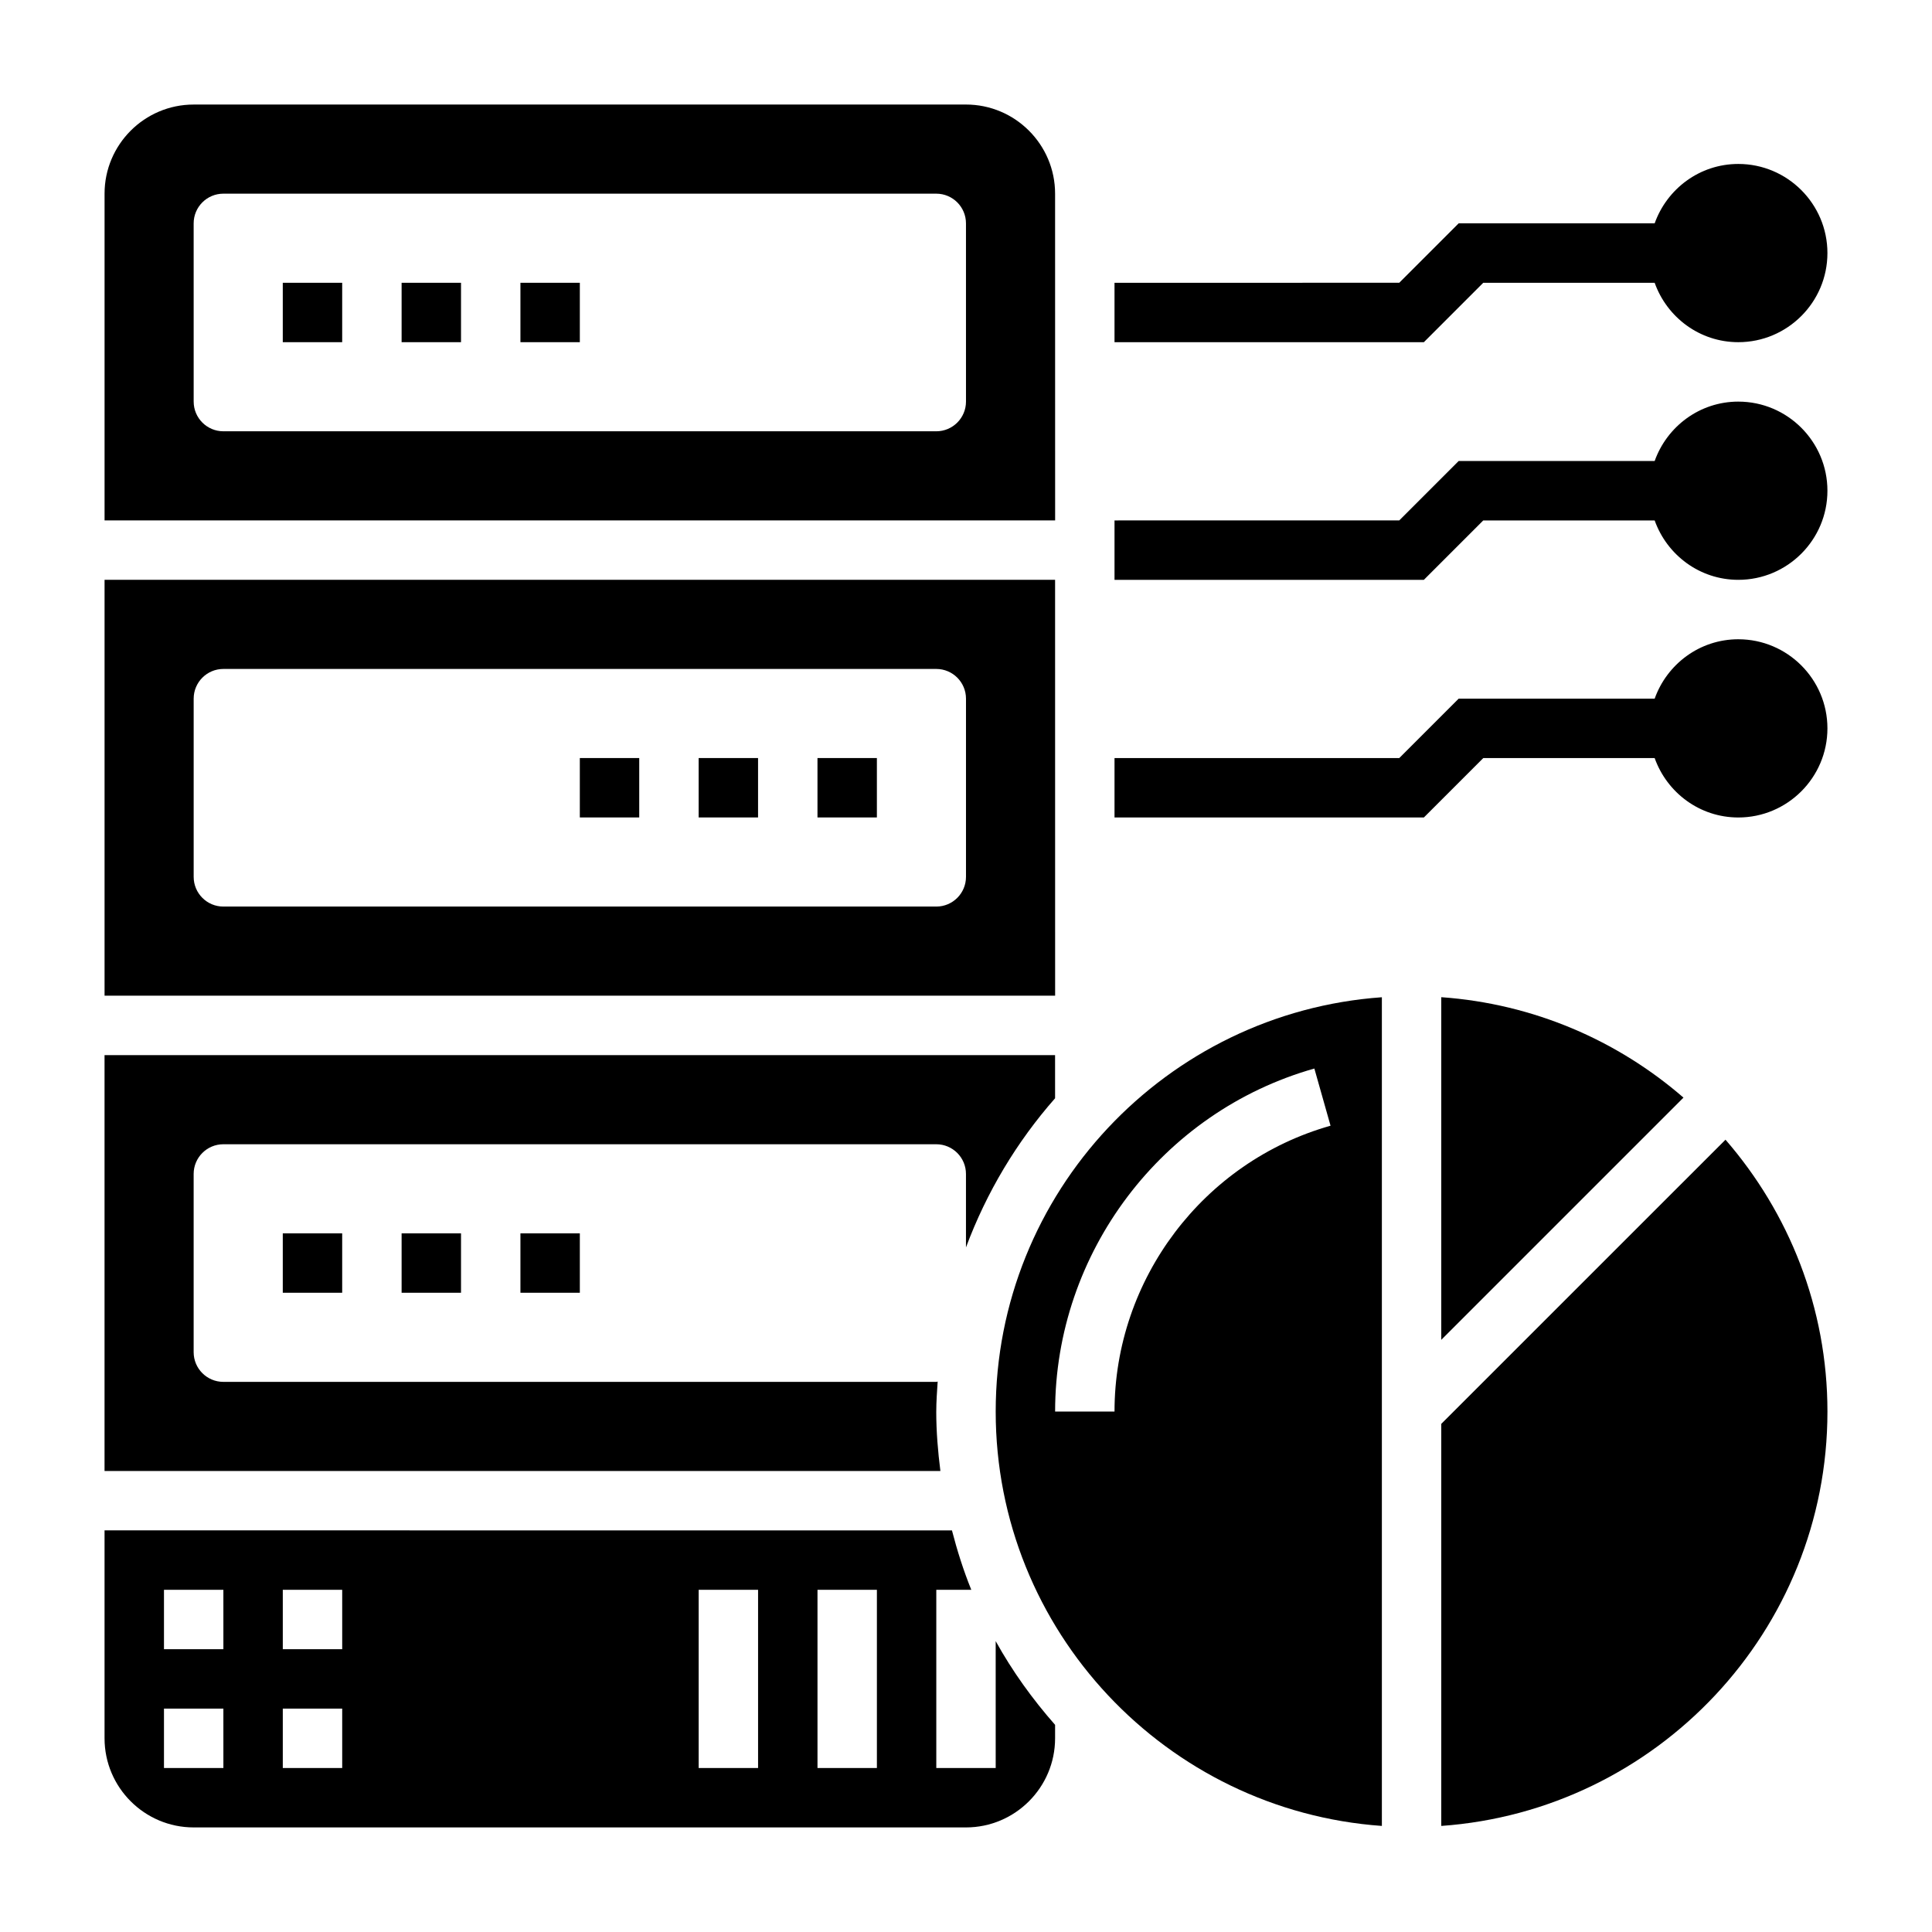
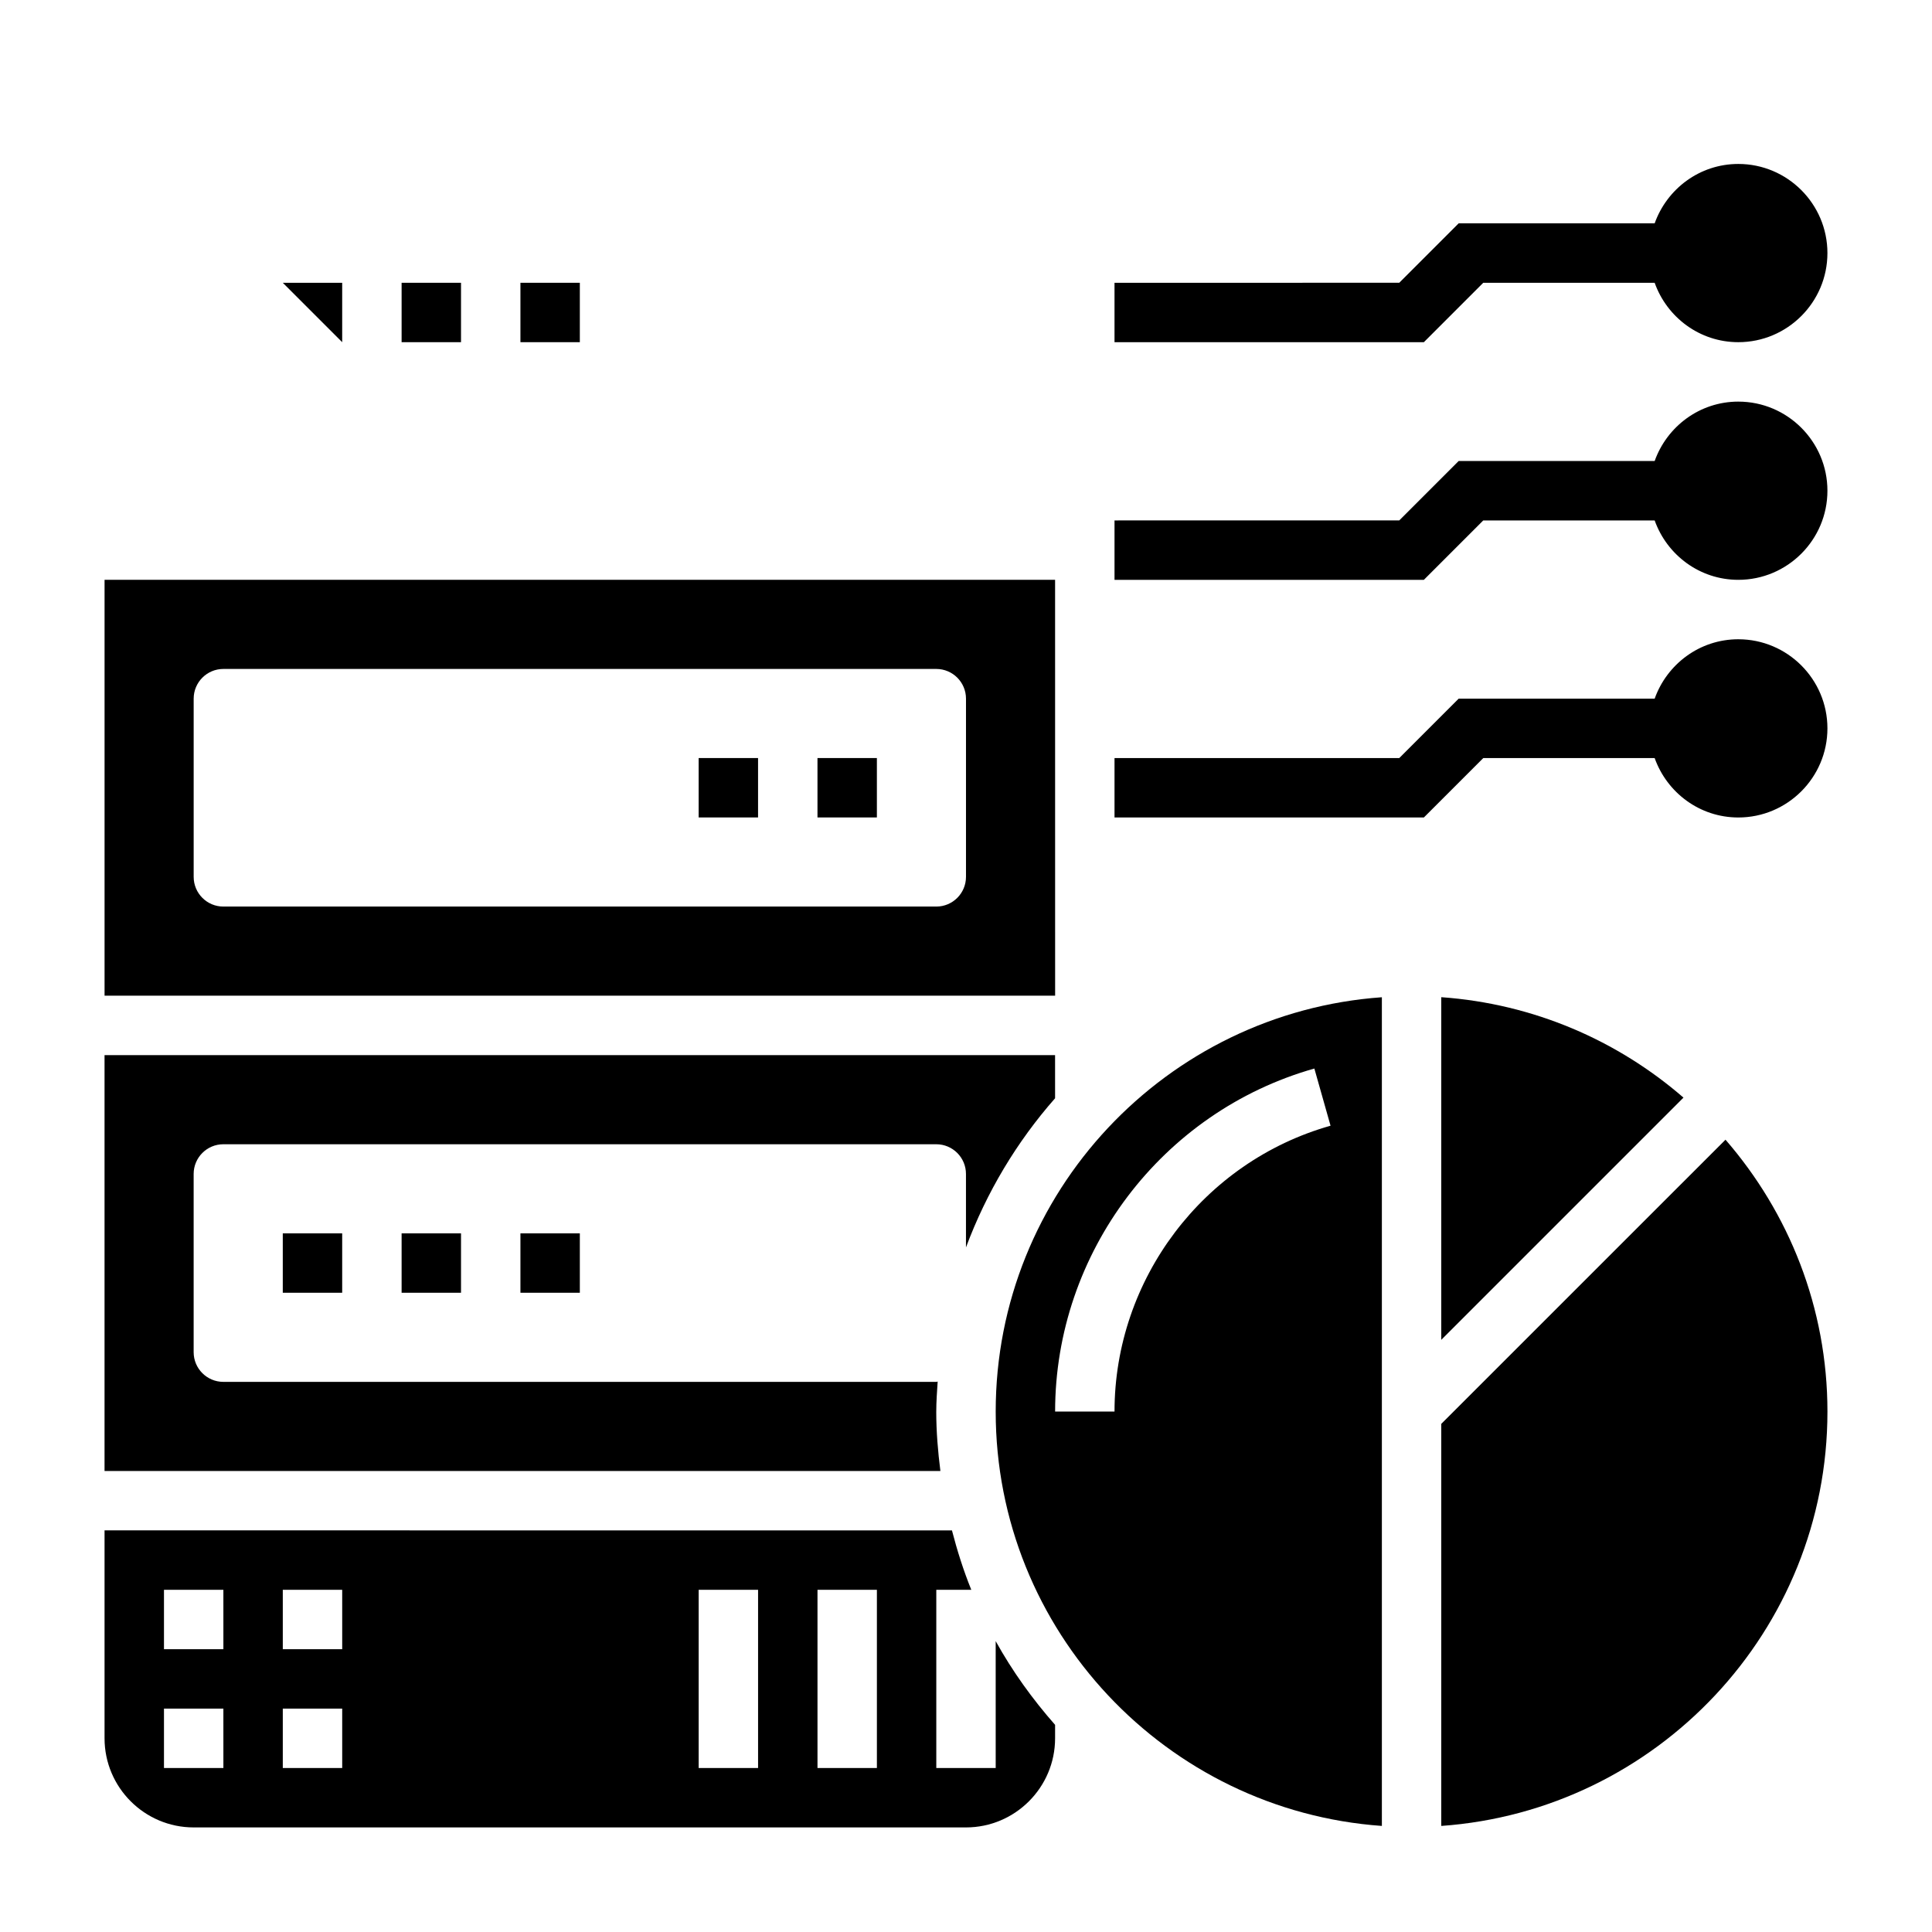
<svg xmlns="http://www.w3.org/2000/svg" fill="#000000" width="800px" height="800px" version="1.1" viewBox="144 144 512 512">
  <g>
    <path d="m423.61 297.66h-251.9v110.21h251.91zm-23.613 78.719c0 4.344-3.527 7.871-7.871 7.871h-188.93c-4.344 0-7.871-3.527-7.871-7.871v-47.23c0-4.344 3.527-7.871 7.871-7.871h188.93c4.344 0 7.871 3.527 7.871 7.871z" />
    <path d="m392.12 518.08c0-2.684 0.203-5.305 0.371-7.949-0.125 0.008-0.234 0.078-0.371 0.078h-188.93c-4.344 0-7.871-3.527-7.871-7.871v-47.23c0-4.344 3.527-7.871 7.871-7.871h188.93c4.344 0 7.871 3.527 7.871 7.871v19.477c5.449-14.633 13.477-28.016 23.617-39.535l-0.004-11.434h-251.9v110.21h221.51c-0.656-5.168-1.098-10.395-1.098-15.742z" />
-     <path d="m423.61 195.32c0-13.02-10.598-23.617-23.617-23.617l-204.67 0.004c-13.02 0-23.613 10.594-23.613 23.613v86.594h251.91zm-23.613 55.105c0 4.344-3.527 7.871-7.871 7.871h-188.93c-4.344 0-7.871-3.527-7.871-7.871l-0.004-47.23c0-4.344 3.527-7.871 7.871-7.871h188.93c4.344 0 7.871 3.527 7.871 7.871z" />
    <path d="m525.95 521.34v106.55c57.098-4.059 102.34-51.691 102.34-109.8 0-27.559-10.234-52.719-27.016-72.059z" />
    <path d="m525.95 499.07 64.188-64.188c-17.477-15.16-39.73-24.875-64.188-26.617z" />
    <path d="m407.87 612.54h-15.742v-47.23h9.273c-2.062-5.086-3.731-10.359-5.125-15.742l-224.57-0.004v55.105c0 13.02 10.598 23.617 23.617 23.617h204.67c13.02 0 23.617-10.598 23.617-23.617v-3.566c-5.992-6.809-11.32-14.199-15.742-22.191zm-204.67 0h-15.746v-15.742h15.742zm0-31.488h-15.746v-15.742h15.742zm31.488 31.488h-15.746v-15.742h15.742zm0-31.488h-15.746v-15.742h15.742zm110.21 31.488h-15.742v-47.23h15.742zm31.488 0h-15.742v-47.23h15.742z" />
    <path d="m407.87 518.08c0 58.109 45.242 105.75 102.34 109.81v-219.61c-57.098 4.059-102.34 51.695-102.34 109.8zm84.449-90.906 4.289 15.152c-33.715 9.527-57.25 40.676-57.25 75.754h-15.742c-0.004-42.082 28.25-79.469 68.703-90.906z" />
    <path d="m281.92 218.94h15.742v15.742h-15.742z" />
-     <path d="m218.94 218.94h15.742v15.742h-15.742z" />
+     <path d="m218.94 218.94h15.742v15.742z" />
    <path d="m250.43 218.94h15.742v15.742h-15.742z" />
    <path d="m218.94 470.85h15.742v15.742h-15.742z" />
    <path d="m250.43 470.85h15.742v15.742h-15.742z" />
    <path d="m281.92 470.85h15.742v15.742h-15.742z" />
-     <path d="m297.66 344.89h15.742v15.742h-15.742z" />
    <path d="m329.15 344.89h15.742v15.742h-15.742z" />
    <path d="m360.64 344.89h15.742v15.742h-15.742z" />
    <path d="m537.08 218.94h45.422c3.258 9.141 11.918 15.742 22.168 15.742 13.02 0 23.617-10.598 23.617-23.617 0-13.02-10.598-23.617-23.617-23.617-10.25 0-18.91 6.606-22.168 15.742h-51.941l-15.742 15.742-75.461 0.008v15.742h81.98z" />
    <path d="m604.67 250.43c-10.25 0-18.91 6.606-22.168 15.742h-51.941l-15.742 15.742-75.461 0.004v15.742h81.98l15.742-15.742h45.422c3.258 9.141 11.918 15.742 22.168 15.742 13.02 0 23.617-10.598 23.617-23.617 0-13.016-10.598-23.613-23.617-23.613z" />
    <path d="m604.67 313.41c-10.25 0-18.91 6.606-22.168 15.742h-51.941l-15.742 15.742-75.461 0.004v15.742h81.98l15.742-15.742h45.422c3.258 9.141 11.918 15.742 22.168 15.742 13.02 0 23.617-10.598 23.617-23.617 0-13.016-10.598-23.613-23.617-23.613z" />
  </g>
</svg>